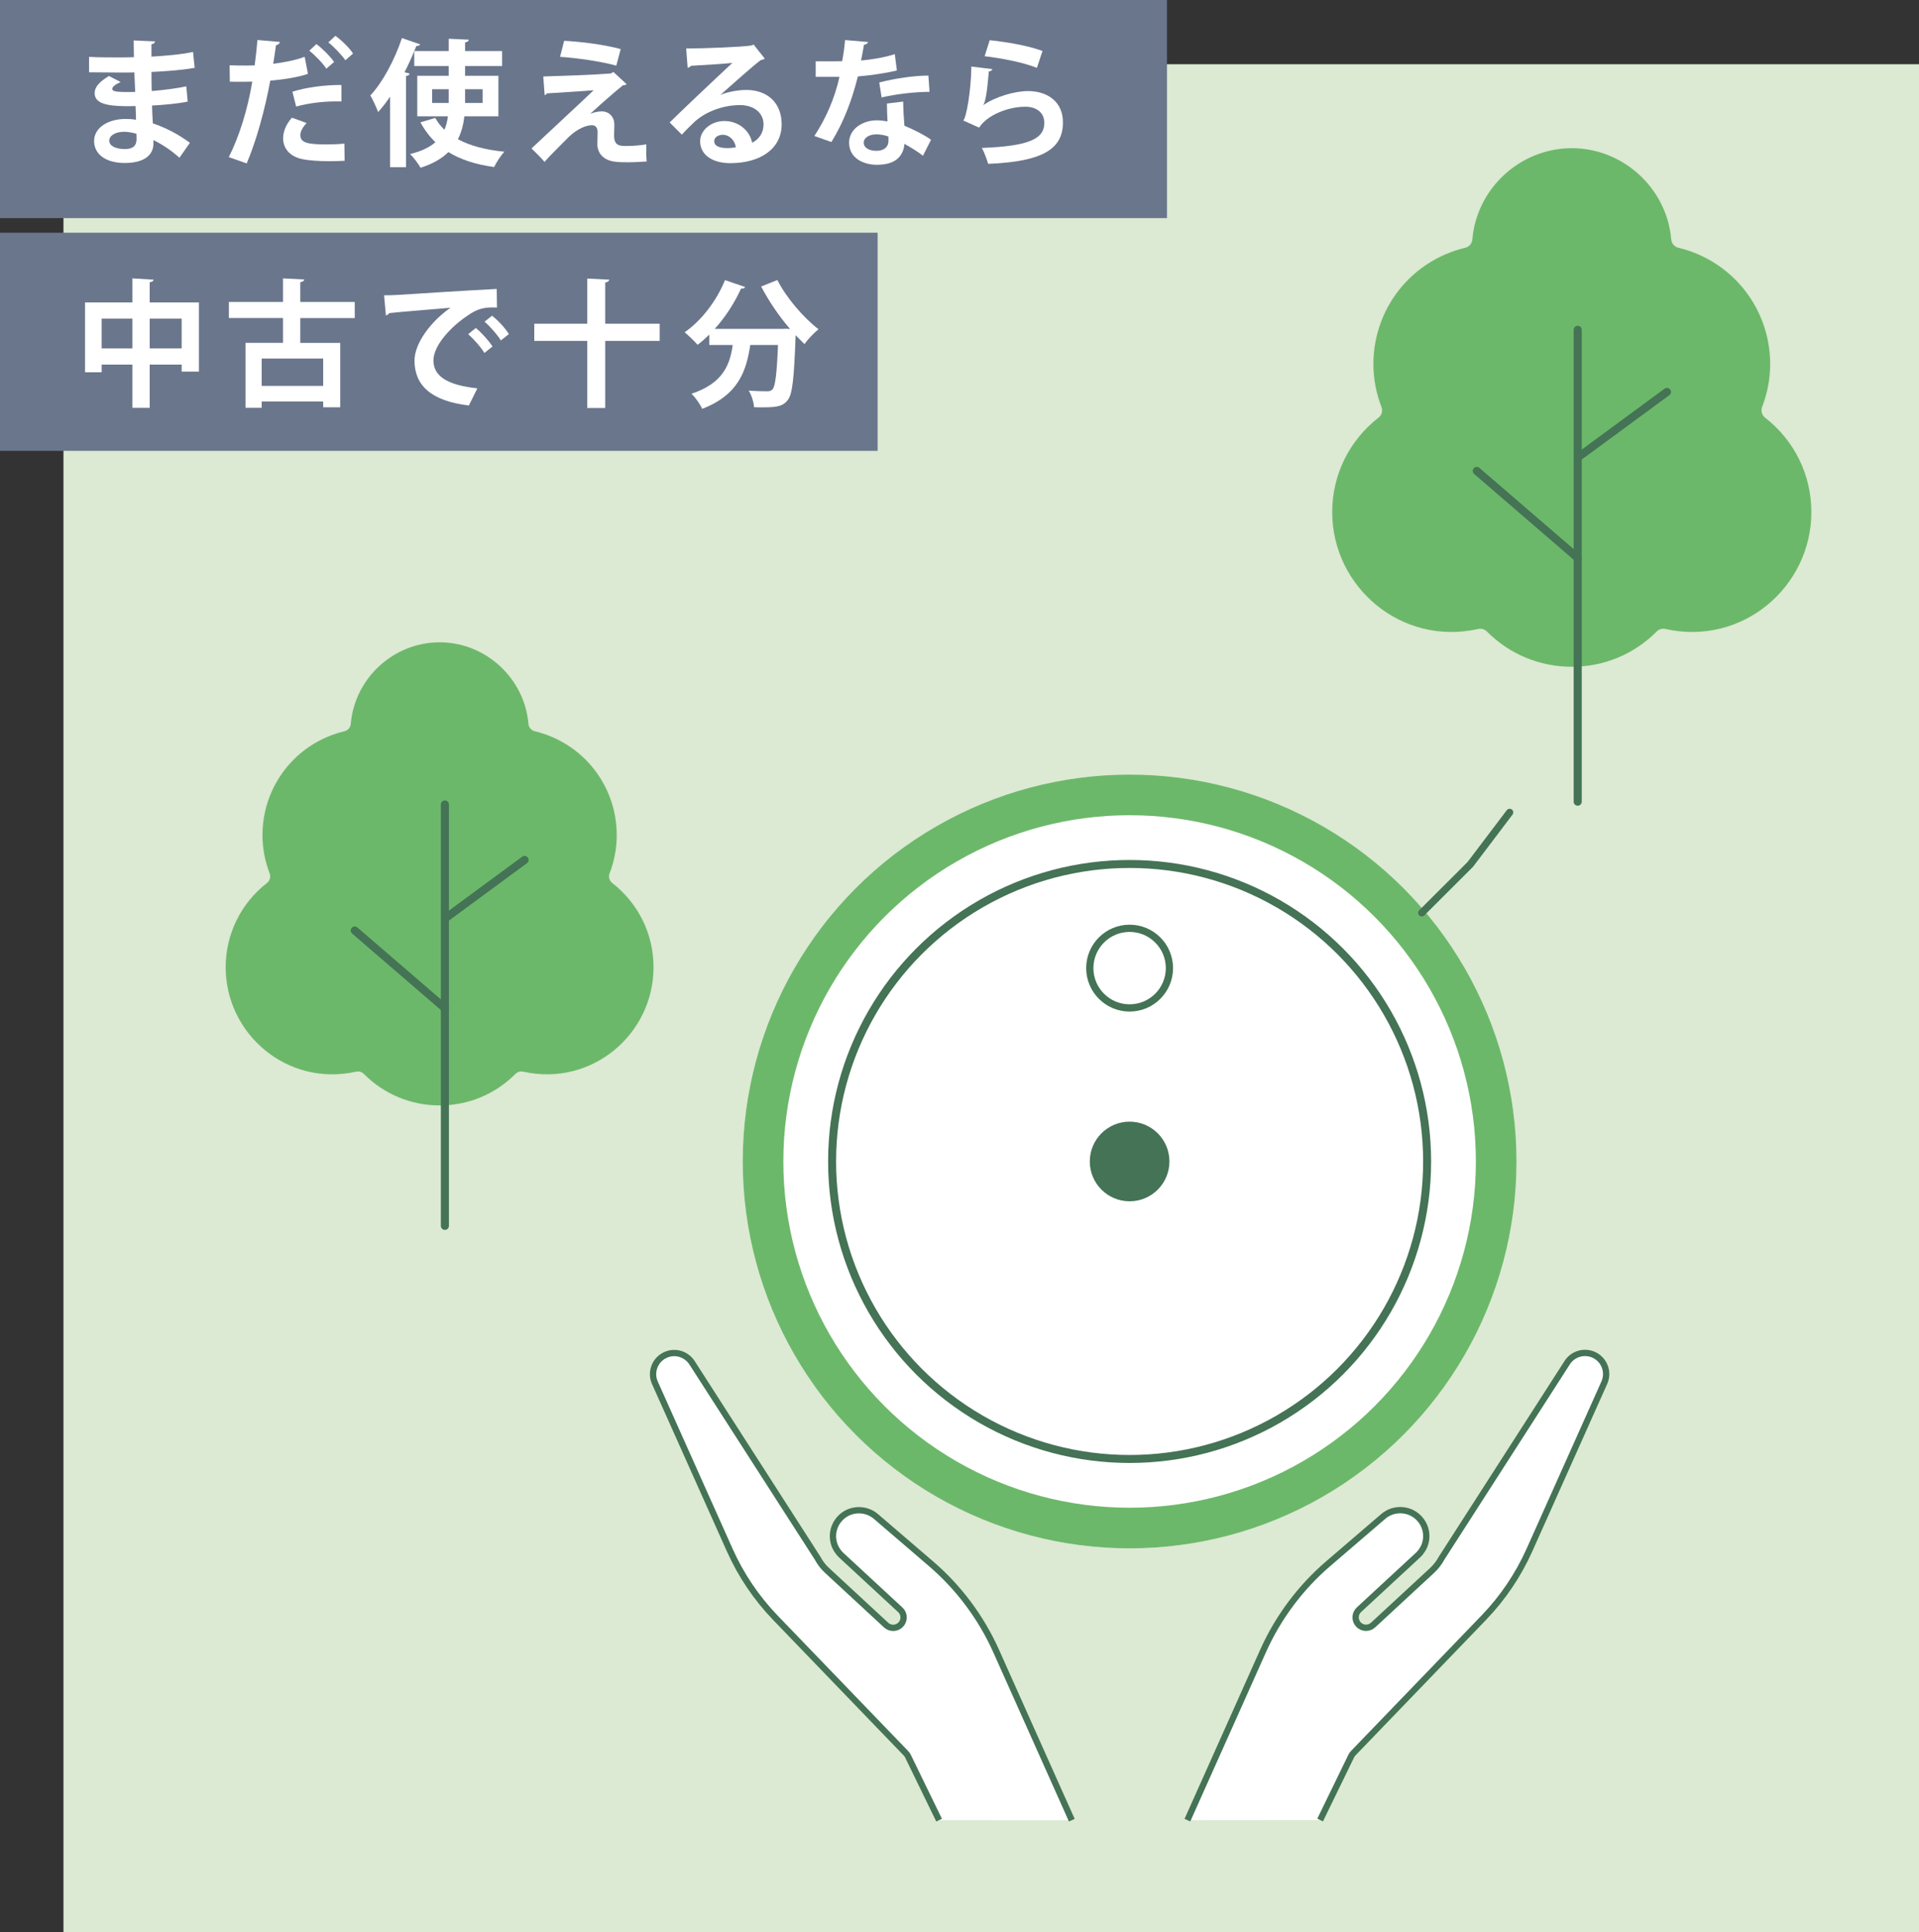
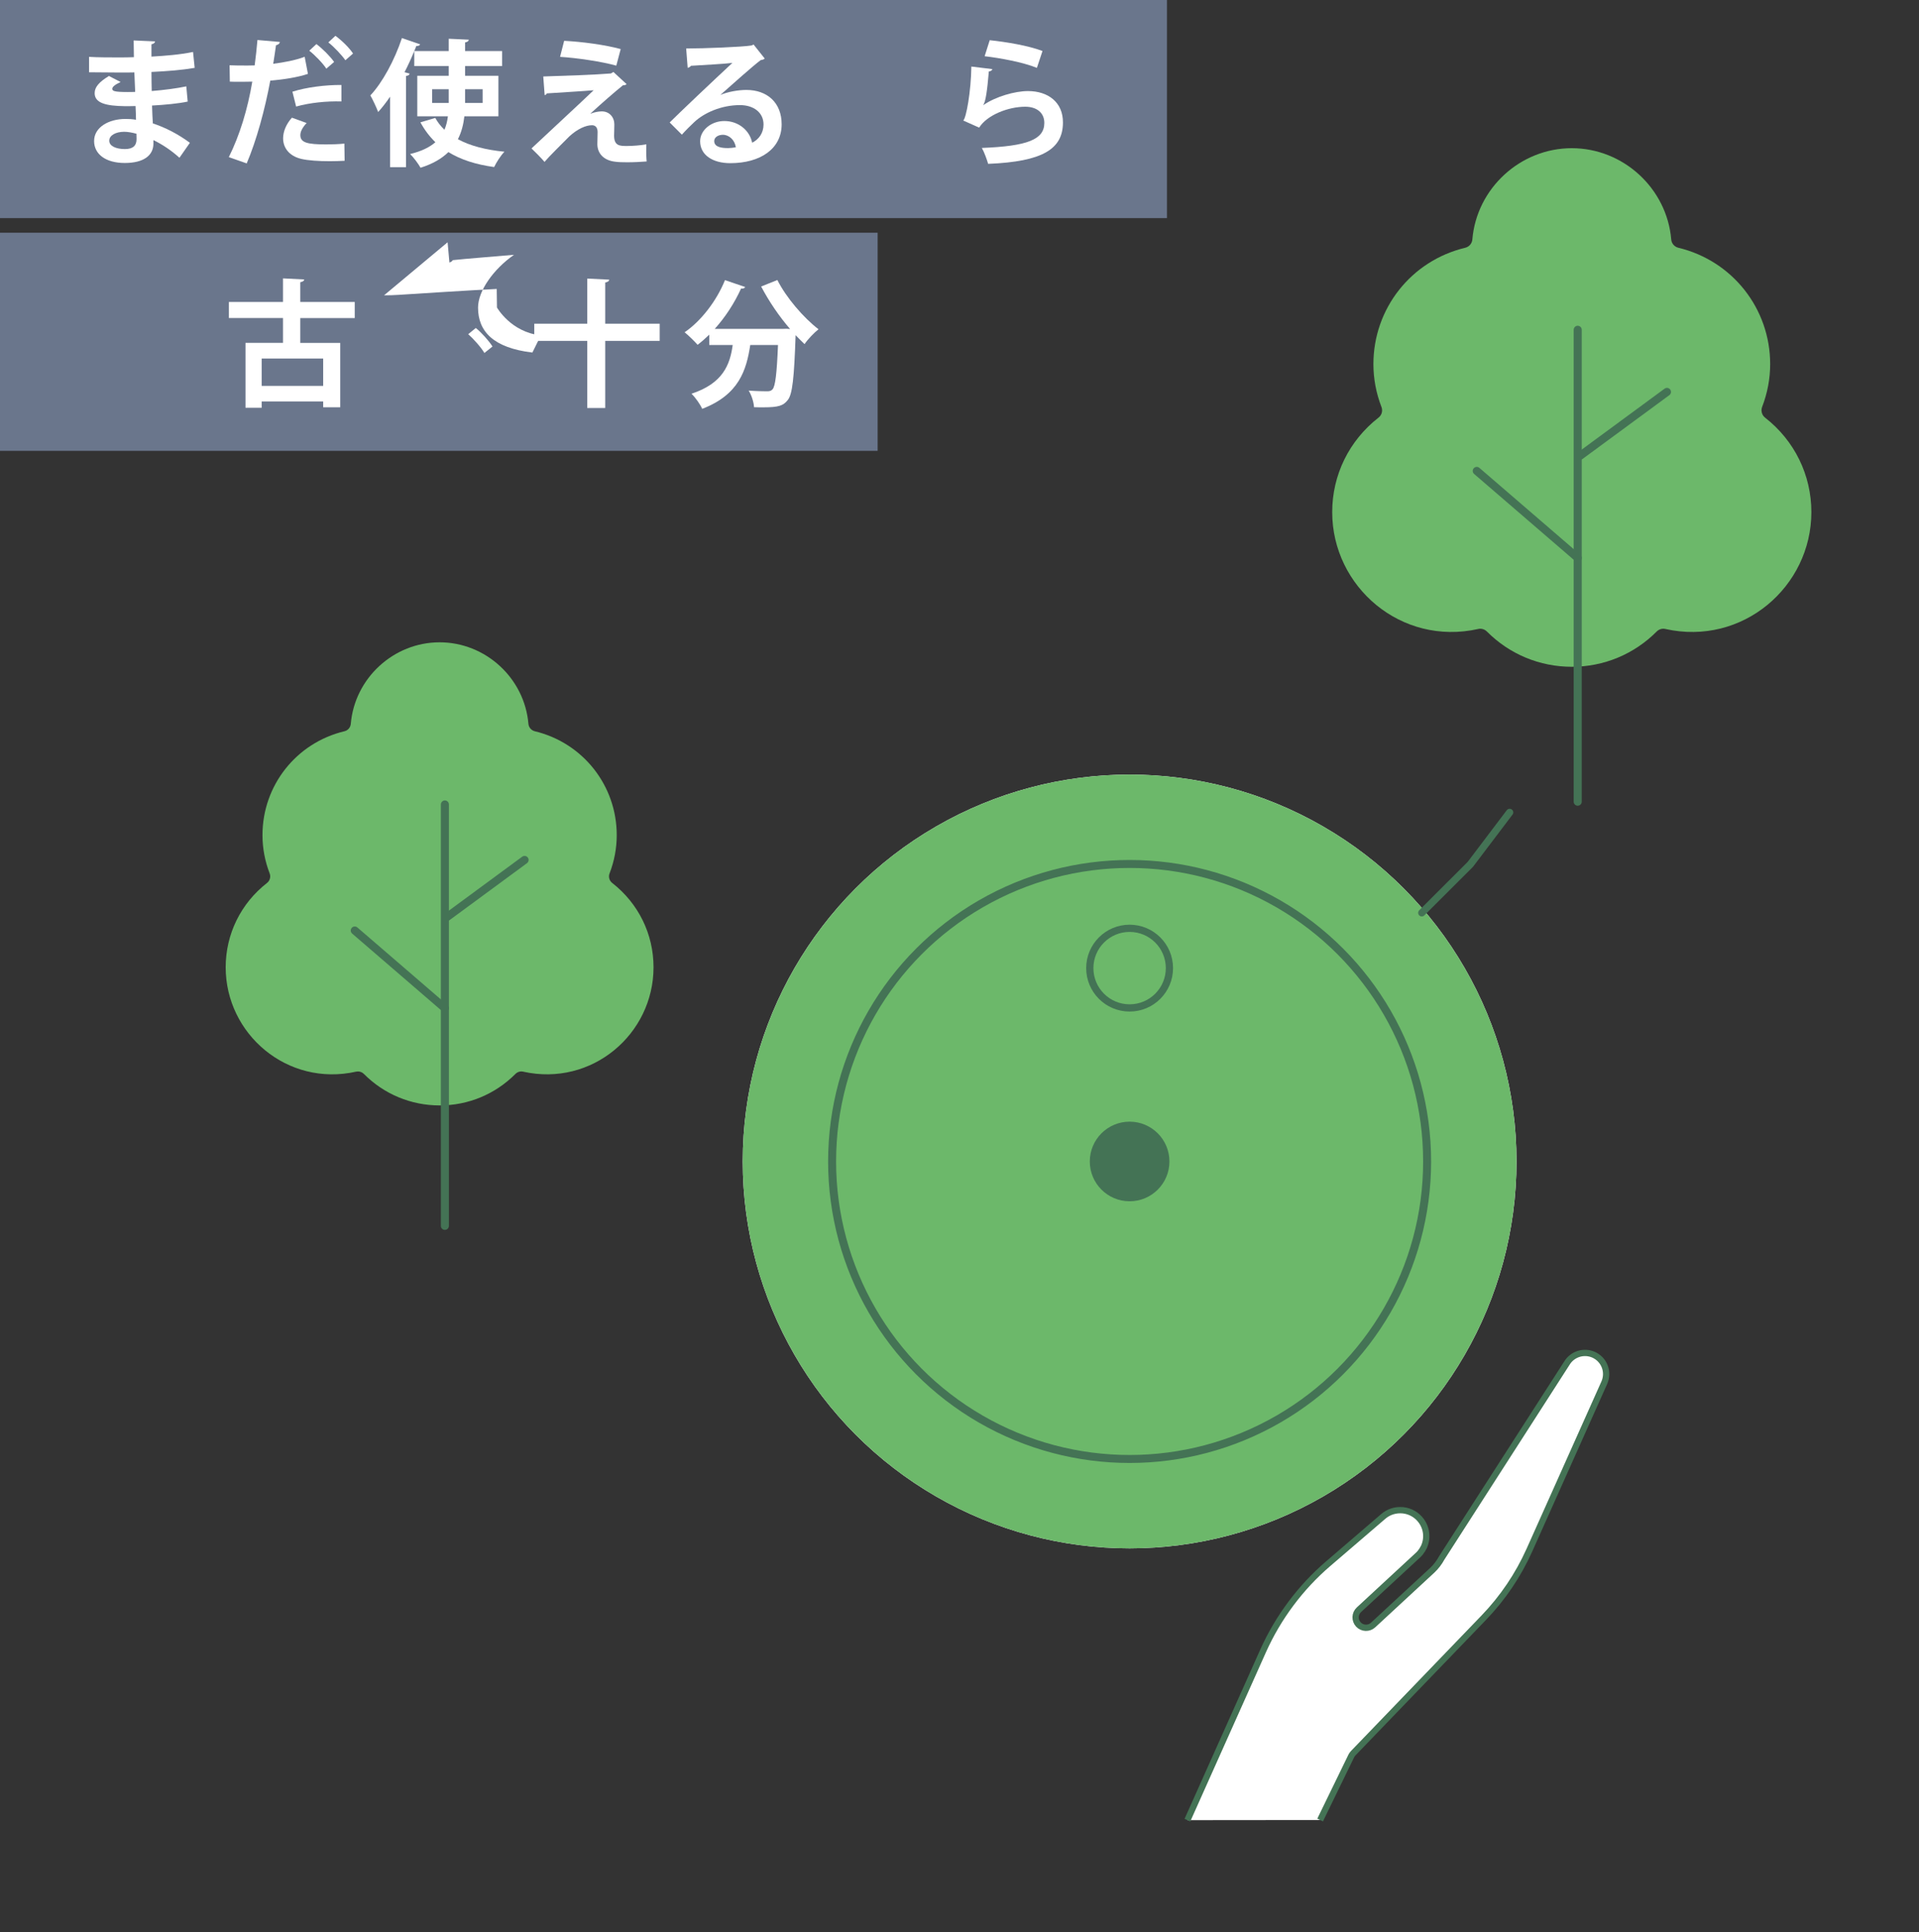
<svg xmlns="http://www.w3.org/2000/svg" id="_レイヤー_2" viewBox="0 0 305.09 307.21">
  <rect x="0" y="0" width="305.09" height="307.21" fill="#333333" stroke="none" />
  <defs>
    <style>.cls-1,.cls-2{fill:#fff;}.cls-3{fill:#447355;}.cls-4{fill:#dce9d3;}.cls-5{fill:#6cb86a;}.cls-6{stroke-width:1.27px;}.cls-6,.cls-7,.cls-8,.cls-9,.cls-10{fill:none;}.cls-6,.cls-7,.cls-8,.cls-9,.cls-10,.cls-2{stroke:#447355;stroke-miterlimit:10;}.cls-6,.cls-7,.cls-8,.cls-10{stroke-linecap:round;}.cls-7{stroke-width:1.28px;}.cls-8{stroke-width:1.28px;}.cls-9,.cls-10{stroke-width:1.15px;}.cls-11{fill:#6a768c;}</style>
  </defs>
  <g id="_フォントサイズ">
    <g>
-       <rect class="cls-4" x="10.09" y="10.21" width="295" height="297" />
      <g>
        <circle class="cls-1" cx="179.59" cy="184.66" r="61.51" />
        <circle class="cls-5" cx="179.59" cy="184.66" r="61.51" />
-         <circle class="cls-1" cx="179.59" cy="184.66" r="55.05" />
        <circle class="cls-6" cx="179.59" cy="184.66" r="47.3" />
        <circle class="cls-3" cx="179.59" cy="184.66" r="6.33" />
        <circle class="cls-9" cx="179.59" cy="153.92" r="6.33" />
        <polyline class="cls-10" points="226.04 145.13 233.76 137.42 240.01 129.16" />
      </g>
      <g>
        <rect class="cls-11" y="0" width="185.53" height="34.68" />
        <rect class="cls-11" y="37" width="139.53" height="34.68" />
        <g>
          <path class="cls-1" d="M14.16,9.04c1.33,.09,3.43,.09,5.06,.09,.7,0,1.42-.02,2.07-.04-.02-.94-.04-2.01-.04-2.66l3.4,.15c-.02,.24-.22,.39-.57,.46v1.96c2.25-.13,4.52-.31,6.61-.74l.26,2.53c-2.05,.35-4.23,.52-6.87,.65,0,1.03,.02,2.03,.04,3.03,1.96-.15,4.12-.44,5.5-.74l.22,2.42c-1.44,.31-3.62,.52-5.67,.63,.02,1.07,.09,2.05,.13,2.84,1.99,.65,4.02,1.7,5.89,3.08l-1.66,2.38c-1.35-1.22-2.77-2.14-4.14-2.81v.63c-.04,1.79-1.51,3.01-4.56,3.01s-4.87-1.42-4.87-3.49c0-2.2,2.34-3.51,4.98-3.51,.54,0,1.11,.02,1.68,.13,0-.65-.04-1.4-.07-2.18-.59,.02-1.2,.02-1.7,.02-2.97-.04-4.82-.48-4.8-2.09,0-.92,.68-1.75,2.27-2.71l1.86,.96c-.79,.35-1.33,.74-1.33,1.07,0,.35,.28,.52,2.46,.52,.37,0,.76,0,1.18-.02l-.13-3.1c-.68,.02-1.44,.02-2.14,.02-1.51,0-3.71-.04-5.06-.04v-2.44Zm7.53,12.22c-.65-.17-1.35-.31-1.94-.31-1.35,0-2.38,.57-2.38,1.42s1.07,1.33,2.49,1.33c1.29,0,1.85-.55,1.85-1.59l-.02-.85Z" />
          <path class="cls-1" d="M48.95,11.75c-1.66,.55-3.84,.89-5.98,1.07-.85,4.58-2.2,9.54-3.75,13.16l-2.84-1c1.72-3.45,2.99-7.59,3.73-12-.35,.02-1.9,.02-2.31,.02-.46,0-.89,0-1.26-.02l-.04-2.6c.7,.04,1.83,.04,2.88,.04,.35,0,.74-.02,1.11-.02,.17-1.27,.33-2.77,.44-4.04l3.56,.31c-.02,.26-.28,.46-.61,.52-.11,.79-.28,1.96-.44,2.95,1.72-.22,3.51-.55,5-1.11l.52,2.73Zm5.83,13.81c-.74,.04-1.53,.07-2.31,.07-1.77,0-3.49-.11-4.58-.37-1.94-.46-2.9-1.79-2.88-3.32,.02-1.05,.48-2.2,1.4-3.23l2.34,.85c-.68,.72-1,1.37-1,1.92,0,1.2,1.11,1.48,4.12,1.48,.98,0,2.03-.04,2.88-.13l.04,2.73Zm-8.29-10.98c2.18-.7,5.24-1.09,7.79-1.07v2.62c-2.36-.07-5.02,.2-7.2,.81l-.59-2.36Zm3.82-7.57c.98,.74,2.2,1.96,2.81,2.84l-1.24,1.07c-.5-.81-1.88-2.23-2.71-2.86l1.13-1.05Zm3.03-1.31c1.03,.76,2.18,1.88,2.79,2.81l-1.22,1.07c-.52-.76-1.81-2.14-2.71-2.84l1.13-1.05Z" />
          <path class="cls-1" d="M73.83,18.49c-.15,1.29-.46,2.53-1.03,3.64,1.92,1.05,4.41,1.7,7.4,1.99-.57,.57-1.29,1.7-1.64,2.44-2.95-.41-5.32-1.18-7.27-2.38-1.05,1.03-2.49,1.88-4.43,2.49-.33-.59-1.09-1.64-1.66-2.18,1.83-.44,3.12-1.09,4.02-1.88-.92-.89-1.72-1.94-2.38-3.16l2.36-.7c.39,.7,.87,1.31,1.46,1.88,.29-.68,.46-1.4,.55-2.14h-4.87v-6.44h5v-1.55h-5.48v-2.38c-.46,1.13-.98,2.27-1.55,3.36l.81,.22c-.04,.2-.2,.35-.57,.37v14.51h-2.53V15.37c-.61,.89-1.24,1.72-1.9,2.44-.24-.65-.87-2.01-1.24-2.64,1.92-2.03,3.86-5.63,5.02-9.12l2.9,1c-.09,.17-.28,.28-.61,.26-.11,.26-.22,.55-.33,.81h5.48v-1.96l3.19,.15c-.02,.22-.18,.35-.59,.44v1.37h5.89v2.38h-5.89v1.55h5.3v6.44h-5.41Zm-2.49-2.12v-2.18h-2.64v2.18h2.64Zm2.6-2.18v2.18h2.79v-2.18h-2.79Z" />
          <path class="cls-1" d="M93.87,18.08c.61-.24,1.27-.37,1.81-.37,1.22,0,1.99,.94,1.99,2.07,0,.63-.04,1.4-.04,1.77,0,1.66,.92,1.66,2.05,1.66,.89,0,2.12-.09,3.08-.26,0,.37-.02,.7-.02,1,0,1.16,.07,1.72,.07,1.72-.92,.07-2.05,.13-3.1,.13-.74,0-1.42-.02-1.9-.09-1.81-.2-2.82-1.29-2.84-2.77,0-.52,.04-1.4,.04-1.94,0-.68-.31-1.09-.89-1.09-1,0-2.31,.59-3.6,1.77-1.11,1.11-3.34,3.32-3.95,4.06,0,0-.44-.57-2.07-2.14,2.2-2.07,8.12-7.55,9.88-9.25-1.42,.13-5.21,.35-7.44,.5-.13,.2-.17,.26-.35,.26l-.22-2.95c2.97-.09,8.44-.28,10.76-.48l.39-.24,2.1,1.94c-.15,.11-.3,.2-.57,.17-1.4,1.13-3.4,2.88-5.17,4.5v.02Zm4.12-7.64c-2.22-.63-6.26-1.24-8.95-1.4l.65-2.55c2.9,.15,6.48,.63,8.99,1.31l-.7,2.64Z" />
          <path class="cls-1" d="M114.49,15.11c1.2-.52,2.9-.81,4.17-.81,3.32,0,5.61,2.03,5.61,5.46,0,3.91-3.4,6.18-8.16,6.18-2.81,0-4.8-1.29-4.8-3.49,0-1.77,1.79-3.21,3.84-3.21,2.31,0,4.06,1.55,4.43,3.45,1.07-.52,1.81-1.55,1.81-2.9,0-1.88-1.55-3.08-3.75-3.08-2.97,0-5.72,1.24-7.27,2.71-.52,.48-1.4,1.35-1.96,1.99l-1.94-1.94c1.55-1.55,7.05-6.76,9.97-9.47-1.07,.15-4.84,.35-6.59,.46-.07,.15-.33,.28-.52,.33l-.24-3.08c2.79,0,8.95-.24,10.39-.48l.33-.15,1.77,2.23c-.13,.13-.39,.22-.63,.24-1.13,.83-4.65,3.97-6.44,5.56v.02Zm1.16,8.44c.37,0,1.05-.07,1.33-.13-.15-1.16-1.07-1.99-2.05-1.99-.72,0-1.38,.37-1.38,1,0,1.03,1.38,1.11,2.1,1.11Z" />
-           <path class="cls-1" d="M138.03,6.66c-.07,.22-.3,.41-.68,.46-.11,.79-.33,1.85-.46,2.49,1.55-.11,3.78-.48,5.37-1l.33,2.6c-1.88,.44-4.06,.76-6.2,.94-1,3.99-2.31,7.33-4.21,10.43l-2.71-.96c1.81-2.75,3.25-6,3.99-9.4h-3.78v-2.47h2.42c.66,0,1.31-.02,1.79-.02,.2-1.05,.37-2.23,.46-3.36l3.67,.31Zm5.56,9.51c.02,1.31,.09,2.55,.2,3.82,1.18,.48,3.08,1.4,4.23,2.23l-1.29,2.55c-.81-.68-2.12-1.44-2.95-1.9-.02,.41-.09,.68-.15,.89-.46,1.42-1.62,2.44-4.23,2.44-1.99,0-4.41-.96-4.41-3.54,.04-2.25,2.25-3.53,4.41-3.53,.54,0,1.11,.07,1.7,.17-.06-1.05-.09-2.14-.09-2.84l2.57-.31Zm-2.34,5.54c-.59-.24-1.4-.35-1.92-.35-1.07,0-1.98,.48-2.01,1.31,0,.81,.81,1.31,2.05,1.31,1.05,0,1.88-.52,1.88-1.59v-.68Zm6.53-7.11c-2.38,.02-5.19,.33-7.62,.89l-.37-2.38c2.49-.63,5.43-1.09,7.81-1.09l.18,2.57Z" />
          <path class="cls-1" d="M157.78,10.99c-.11,.24-.26,.33-.57,.37-.26,3.03-.5,4.78-.89,5.35h.02c1.94-1.35,5.02-2.23,7.09-2.23,3.19,0,5.59,1.77,5.56,5.02-.02,4.17-3.16,6.2-11.89,6.55-.2-.68-.59-1.79-1-2.53,7.27-.28,9.91-1.35,9.93-3.95,.02-1.55-1.11-2.6-3.03-2.6-2.71,0-6.07,1.31-7.33,3.32l-2.53-1.13c.46-.35,1.24-4.58,1.29-8.58l3.36,.41Zm-.44-4.6c2.64,.28,6.11,.85,8.4,1.72l-.89,2.68c-2.18-.89-5.85-1.57-8.31-1.85l.81-2.55Z" />
-           <path class="cls-1" d="M23.8,48.08h7.83v11h-2.75v-1.11h-5.08v6.87h-2.75v-6.87h-4.89v1.22h-2.64v-11.11h7.53v-3.82l3.36,.2c-.02,.22-.18,.35-.61,.41v3.21Zm-7.64,7.31h4.89v-4.73h-4.89v4.73Zm7.64,0h5.08v-4.73h-5.08v4.73Z" />
          <path class="cls-1" d="M56.4,50.57h-8.66v3.95h6.35v10.23h-2.71v-.92h-9.78v1h-2.57v-10.32h5.96v-3.95h-8.6v-2.55h8.6v-3.75l3.38,.17c-.02,.22-.2,.35-.63,.44v3.14h8.66v2.55Zm-5.02,10.78v-4.34h-9.78v4.34h9.78Z" />
-           <path class="cls-1" d="M61.06,46.95c.68,0,1.68-.02,2.29-.07,2.51-.17,11.94-.76,15.62-.94l.04,2.95c-1.94-.07-3.01,.11-4.73,1.33-2.4,1.59-5.37,4.6-5.37,7.09s2.21,3.93,6.98,4.43l-1.35,2.73c-6.2-.74-8.64-3.36-8.64-7.14,0-2.66,2.44-6.11,5.72-8.4-2.71,.24-7.75,.63-9.75,.85-.04,.17-.33,.33-.52,.37l-.29-3.21Zm14.58,5.19c.94,.76,2.07,2.03,2.66,2.95l-1.29,1.03c-.48-.85-1.79-2.31-2.57-2.99l1.2-.98Zm2.6-1.94c.98,.79,2.09,1.96,2.66,2.92l-1.27,1c-.5-.81-1.72-2.25-2.6-2.97l1.2-.96Z" />
+           <path class="cls-1" d="M61.06,46.95c.68,0,1.68-.02,2.29-.07,2.51-.17,11.94-.76,15.62-.94l.04,2.95s2.21,3.93,6.98,4.43l-1.35,2.73c-6.2-.74-8.64-3.36-8.64-7.14,0-2.66,2.44-6.11,5.72-8.4-2.71,.24-7.75,.63-9.75,.85-.04,.17-.33,.33-.52,.37l-.29-3.21Zm14.58,5.19c.94,.76,2.07,2.03,2.66,2.95l-1.29,1.03c-.48-.85-1.79-2.31-2.57-2.99l1.2-.98Zm2.6-1.94c.98,.79,2.09,1.96,2.66,2.92l-1.27,1c-.5-.81-1.72-2.25-2.6-2.97l1.2-.96Z" />
          <path class="cls-1" d="M104.88,51.47v2.73h-8.66v10.67h-2.86v-10.67h-8.42v-2.73h8.42v-7.18l3.49,.17c-.02,.24-.2,.37-.63,.46v6.55h8.66Z" />
          <path class="cls-1" d="M125.64,52.34c-1.75-2.01-3.4-4.45-4.63-6.79l2.58-1.03c1.4,2.79,4.14,5.98,6.54,7.83-.7,.55-1.72,1.61-2.22,2.36-.46-.44-.94-.92-1.42-1.42-.24,6.83-.5,9.43-1.27,10.34-.7,.87-1.44,1.13-3.86,1.13-.48,0-.98,0-1.48-.02-.04-.79-.39-1.9-.85-2.64,1.2,.09,2.36,.11,2.9,.11,.39,0,.65-.04,.89-.31,.44-.48,.68-2.44,.87-7.05h-4.41c-.61,3.97-1.77,7.9-7.64,10.15-.33-.74-1.09-1.81-1.7-2.4,4.95-1.64,6.11-4.54,6.55-7.75h-3.73v-1.64c-.61,.59-1.22,1.13-1.85,1.61-.48-.55-1.46-1.51-2.07-1.99,2.62-1.79,5.09-5,6.42-8.29l3.21,1.09c-.11,.24-.39,.28-.65,.24-1.05,2.31-2.51,4.56-4.19,6.42h10.8l.61-.02,.61,.04Z" />
        </g>
      </g>
      <g>
        <path class="cls-2" d="M188.78,289.38l12.04-26.92c2.37-5.29,5.94-10.08,10.34-13.85l8.76-7.52c.88-.76,2-1.09,3.16-.97,1.15,.13,2.17,.72,2.86,1.65,.95,1.28,1.06,2.94,.38,4.3l-.04,.05c-.05,.08-.1,.16-.13,.25-.2,.32-.44,.63-.73,.89l-9.37,8.67c-.67,.62-.71,1.67-.09,2.34,.62,.67,1.67,.71,2.34,.09l9.37-8.67c.63-.58,1.14-1.26,1.53-1.98l19.9-30.97c.87-1.46,2.7-2.04,4.26-1.35,.82,.37,1.45,1.03,1.77,1.87,.32,.84,.29,1.75-.07,2.57l-11.9,26.6c-1.79,3.99-4.23,7.61-7.26,10.76l-20.76,21.55c-.12,.12-.22,.27-.3,.42l-4.96,10.2" />
-         <path class="cls-2" d="M149.3,289.38l-4.96-10.2c-.08-.16-.18-.3-.3-.42l-20.76-21.55c-3.03-3.15-5.47-6.77-7.26-10.76l-11.9-26.6c-.37-.82-.39-1.73-.07-2.57,.32-.84,.95-1.5,1.77-1.87,1.56-.7,3.39-.12,4.29,1.39l19.87,30.92c.38,.72,.89,1.4,1.53,1.98l9.37,8.67c.67,.62,1.72,.58,2.34-.09,.62-.67,.58-1.72-.09-2.34l-9.37-8.67c-.29-.27-.53-.57-.73-.89-.04-.08-.08-.17-.13-.25l-.04-.05c-.67-1.36-.57-3.02,.38-4.3,.69-.94,1.71-1.52,2.86-1.65,1.16-.12,2.28,.22,3.16,.97l8.76,7.52c4.4,3.77,7.97,8.56,10.34,13.85l12.04,26.92" />
      </g>
      <g>
        <path class="cls-5" d="M264.77,100c-.5-.12-1.02,.04-1.38,.4-3.6,3.62-8.4,5.61-13.5,5.61s-9.9-1.99-13.5-5.61c-.28-.28-.66-.44-1.05-.44-.11,0-.22,.01-.32,.04-12.27,2.74-23.22-6.71-23.22-18.58,0-5.9,2.68-11.37,7.36-15.02,.52-.4,.71-1.09,.47-1.7-.85-2.21-1.28-4.5-1.28-6.81,0-8.83,6-16.44,14.6-18.5,.62-.15,1.08-.68,1.13-1.32,.69-8.14,7.64-14.51,15.81-14.51s15.12,6.38,15.81,14.51c.05,.64,.51,1.17,1.13,1.32,8.59,2.06,14.6,9.67,14.6,18.5,0,2.31-.43,4.6-1.28,6.81-.23,.61-.04,1.3,.47,1.7,4.68,3.65,7.36,9.12,7.36,15.02,0,11.87-10.95,21.32-23.22,18.58Z" />
        <g>
          <line class="cls-7" x1="250.83" y1="52.43" x2="250.83" y2="127.46" />
          <line class="cls-7" x1="265.02" y1="62.31" x2="251.24" y2="72.44" />
          <line class="cls-7" x1="234.78" y1="74.87" x2="250.83" y2="88.7" />
        </g>
      </g>
      <g>
        <path class="cls-5" d="M83.18,170.38c-.45-.1-.91,.04-1.23,.36-3.22,3.23-7.5,5.01-12.05,5.01s-8.84-1.78-12.05-5.01c-.25-.25-.59-.39-.94-.39-.1,0-.19,.01-.29,.03-10.95,2.45-20.74-5.99-20.74-16.59,0-5.27,2.4-10.16,6.57-13.41,.46-.36,.63-.98,.42-1.52-.76-1.97-1.14-4.02-1.14-6.08,0-7.89,5.36-14.68,13.03-16.52,.56-.13,.96-.61,1.01-1.18,.62-7.27,6.82-12.96,14.12-12.96s13.5,5.69,14.12,12.96c.05,.57,.46,1.04,1.01,1.18,7.67,1.84,13.03,8.64,13.03,16.52,0,2.06-.38,4.11-1.14,6.08-.21,.55-.04,1.16,.42,1.52,4.18,3.26,6.57,8.14,6.57,13.41,0,10.6-9.78,19.03-20.74,16.59Z" />
        <g>
          <line class="cls-8" x1="70.73" y1="127.9" x2="70.73" y2="194.9" />
          <line class="cls-8" x1="83.4" y1="136.72" x2="71.1" y2="145.77" />
          <line class="cls-8" x1="56.4" y1="147.94" x2="70.73" y2="160.29" />
        </g>
      </g>
    </g>
  </g>
</svg>